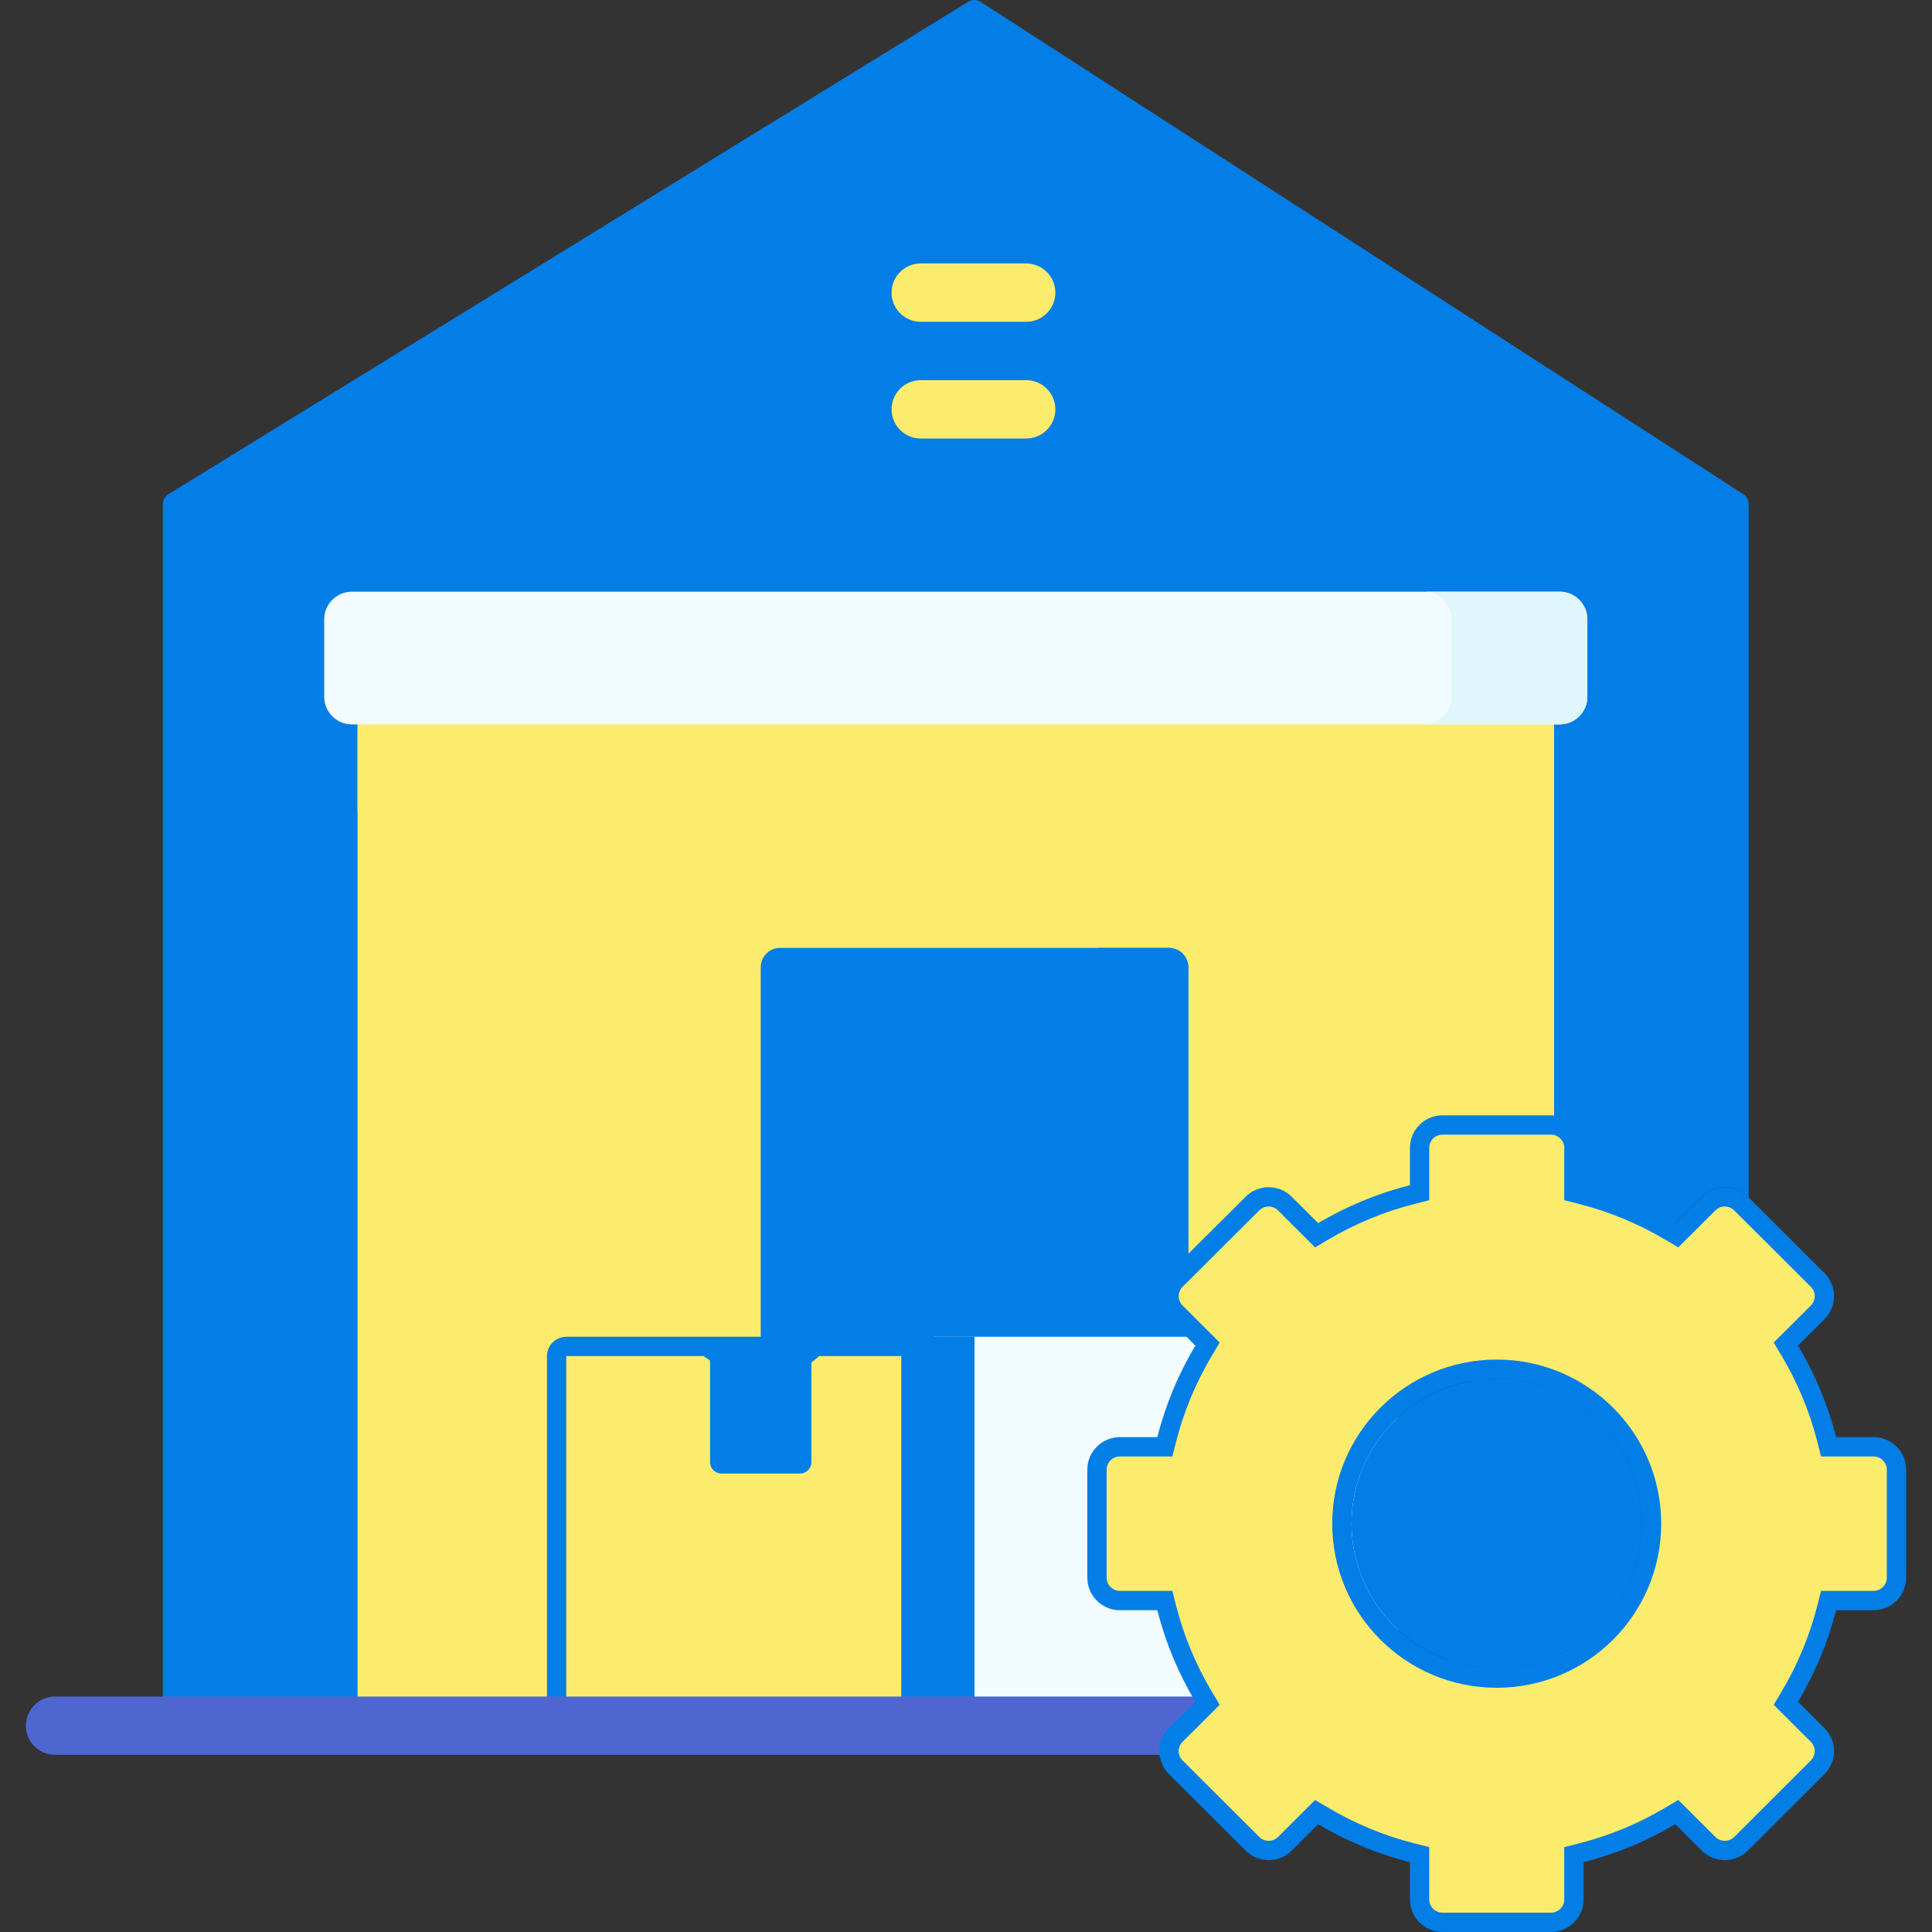
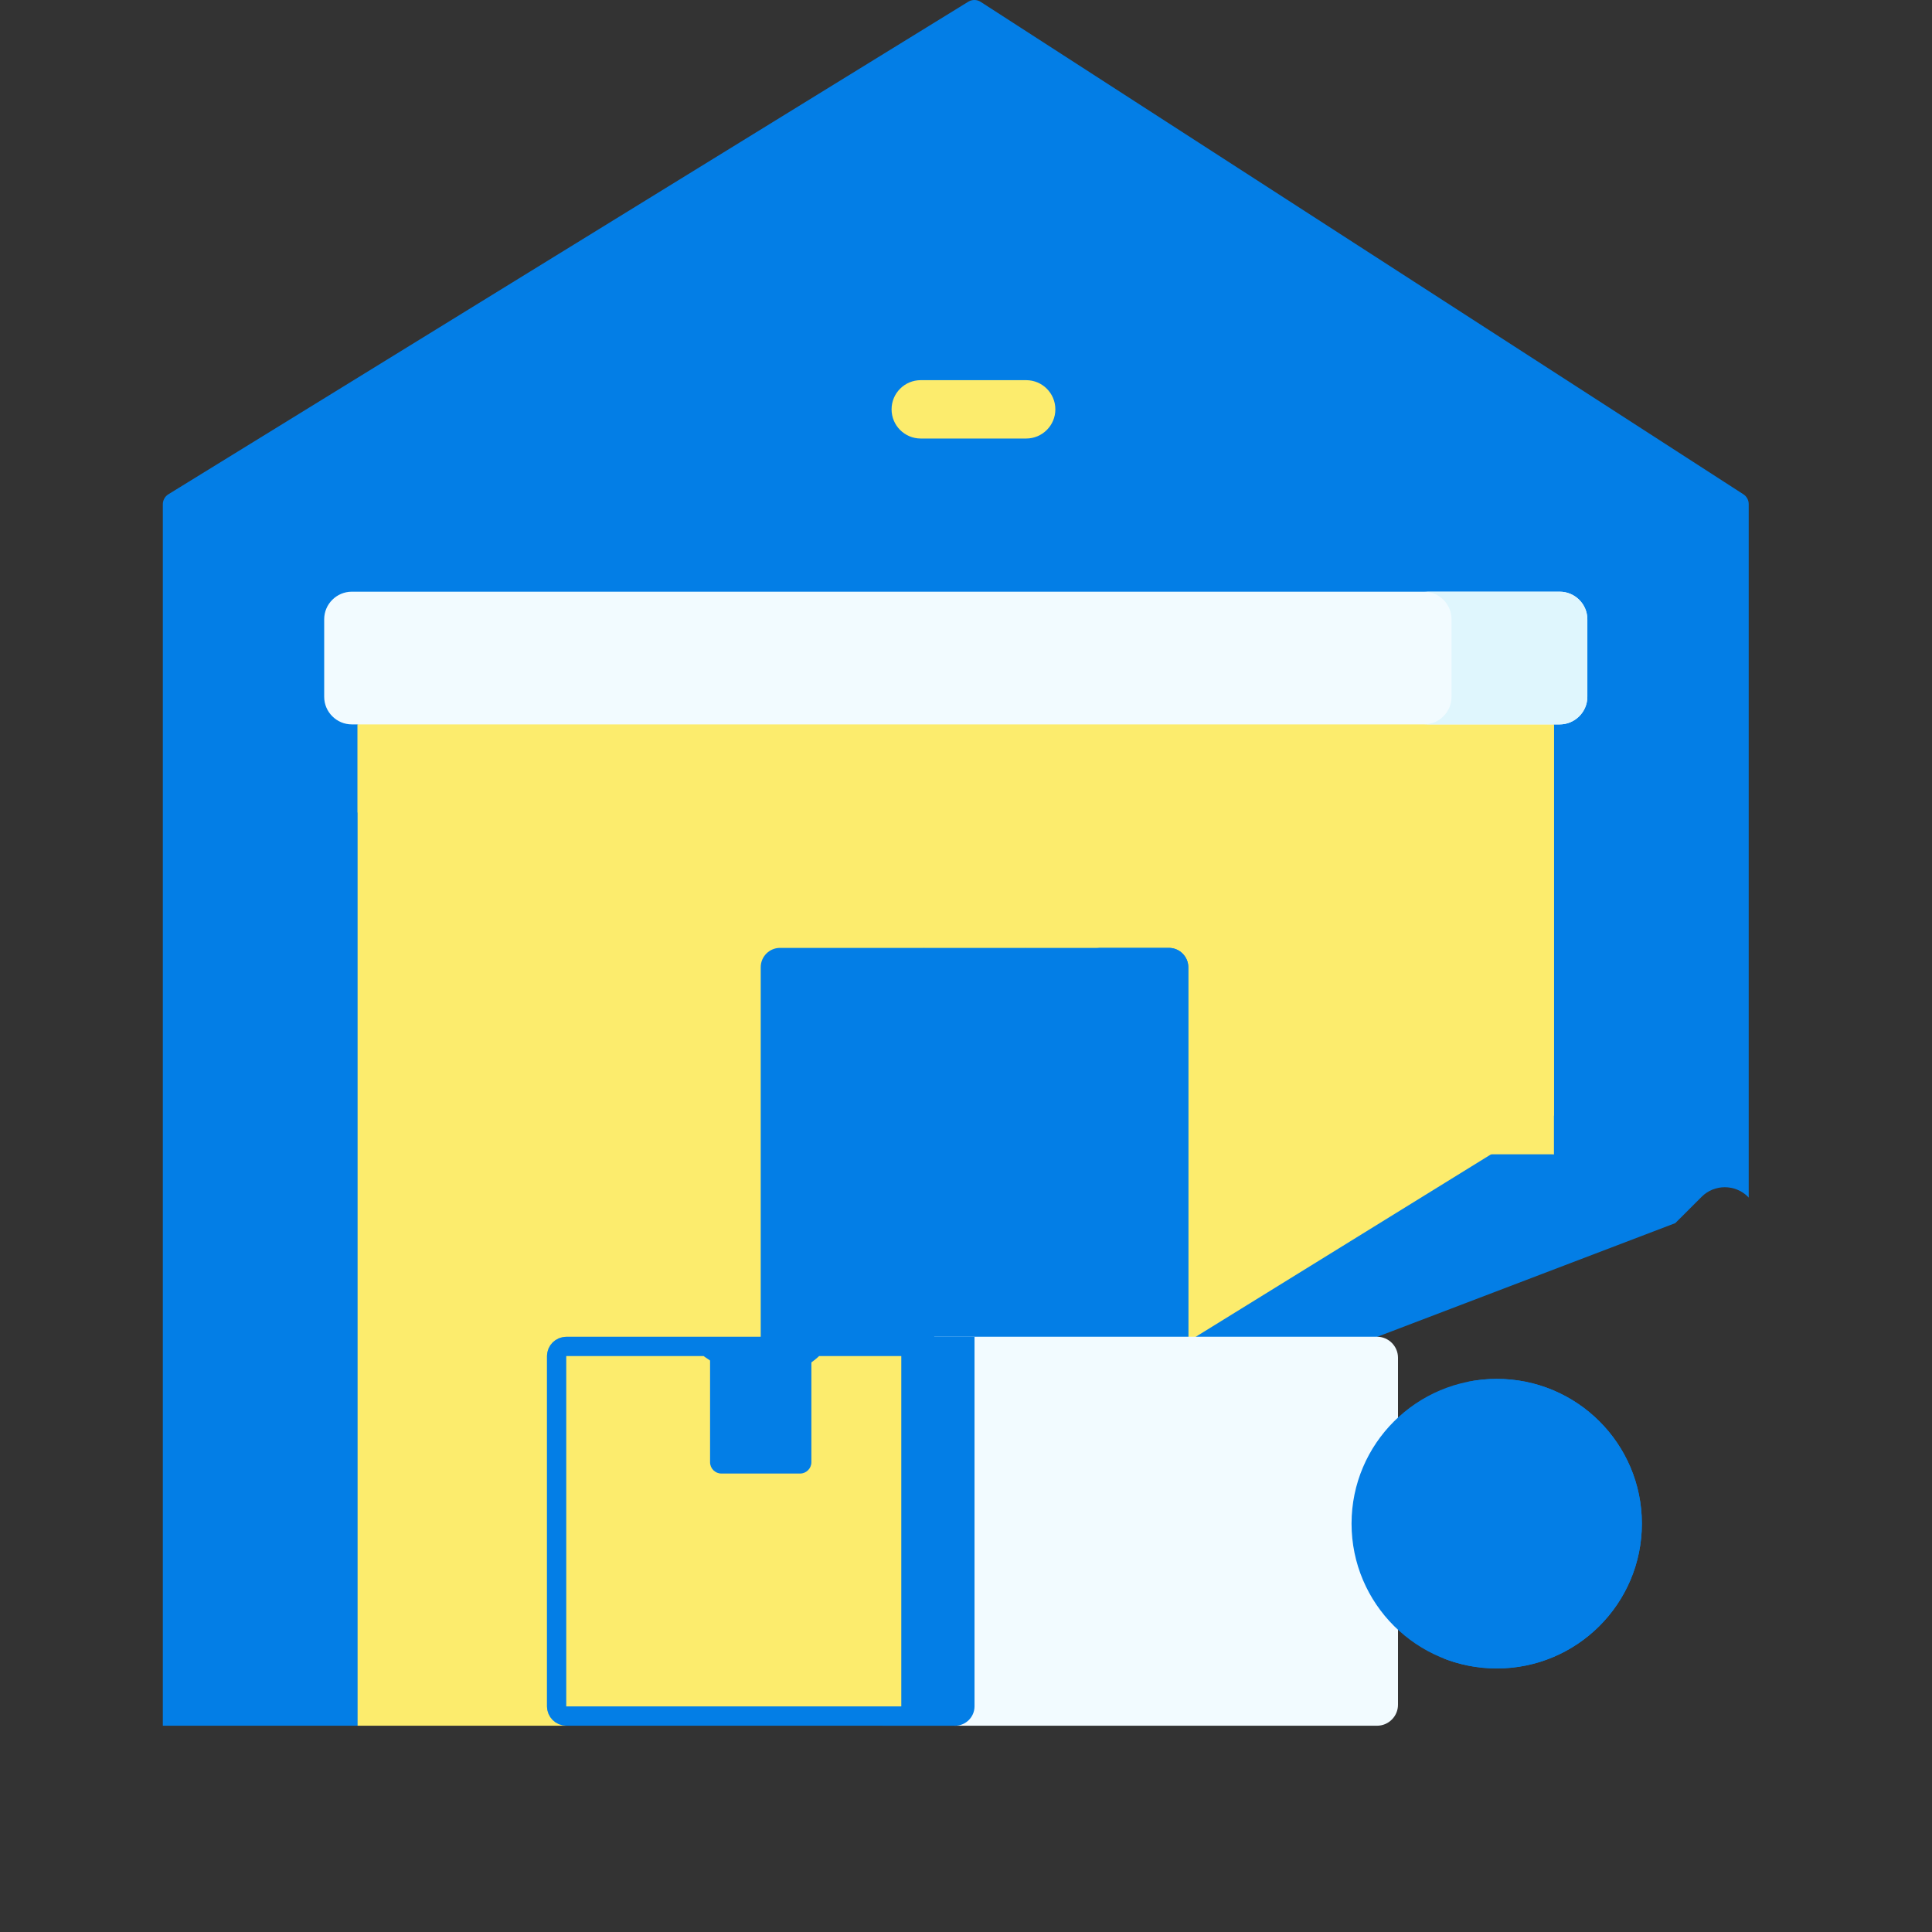
<svg xmlns="http://www.w3.org/2000/svg" width="100" height="100" viewBox="0 0 100 100" fill="none">
  <rect x="0" y="0" width="100" height="100" fill="#333333" stroke="none" />
  <path fill-rule="evenodd" clip-rule="evenodd" d="M86.712 63.309L88.086 61.938C88.738 61.288 89.809 61.288 90.467 61.938L90.513 61.99V26.09C90.513 25.885 90.409 25.694 90.236 25.583L50.761 0.097C50.565 -0.03 50.315 -0.032 50.116 0.09L8.715 25.584C8.537 25.694 8.428 25.889 8.428 26.099V89.323H18.509L86.712 63.309Z" fill="#037EE6" />
  <path fill-rule="evenodd" clip-rule="evenodd" d="M80.432 37.495L50.386 34.636L18.509 37.495V89.323H29.311L80.432 57.736V37.495Z" fill="#FCEC6D" />
  <path fill-rule="evenodd" clip-rule="evenodd" d="M60.505 71.206C61.008 70.983 61.506 70.76 61.506 70.212V50.062C61.506 49.514 61.054 49.063 60.505 49.063C56.902 49.063 54.714 49.063 53.062 49.063C51.922 50.001 50.001 50.456 47.819 49.063C46.166 49.063 43.977 49.063 40.371 49.063C39.822 49.063 39.375 49.514 39.375 50.062V70.212C39.375 70.754 39.816 71.2 40.365 71.206L50.441 75.665L60.505 71.206Z" fill="#037EE6" />
  <path fill-rule="evenodd" clip-rule="evenodd" d="M60.504 49.063H56.721C57.27 49.063 57.717 49.514 57.717 50.062V68.197C57.717 68.745 57.304 70.852 56.755 70.852L60.544 73.264C61.048 73.047 61.506 72.773 61.506 72.225V50.062C61.506 49.514 61.054 49.063 60.504 49.063Z" fill="#037EE6" />
  <path fill-rule="evenodd" clip-rule="evenodd" d="M53.062 49.063H47.819V55.557C47.819 55.881 48.081 56.143 48.404 56.143H52.476C52.8 56.143 53.062 55.881 53.062 55.557V49.063Z" fill="#037EE6" />
  <path fill-rule="evenodd" clip-rule="evenodd" d="M18.509 42.057H76.442V59.746H80.283C80.335 59.746 80.38 59.746 80.432 59.752V37.495L50.386 34.636L18.509 37.495V42.057Z" fill="#FCEC6D" />
  <path d="M49.932 69.69H49.941V88.323C49.941 88.594 49.713 88.823 49.439 88.823H29.311C29.033 88.823 28.809 88.596 28.809 88.323V70.189C28.809 69.916 29.033 69.69 29.311 69.69H29.332H29.353H29.374H29.395H29.416H29.437H29.458H29.478H29.499H29.52H29.541H29.561H29.582H29.603H29.623H29.644H29.664H29.685H29.705H29.726H29.746H29.766H29.787H29.807H29.827H29.848H29.868H29.888H29.908H29.928H29.948H29.968H29.988H30.008H30.028H30.048H30.068H30.088H30.108H30.128H30.148H30.167H30.187H30.207H30.226H30.246H30.265H30.285H30.305H30.324H30.344H30.363H30.382H30.402H30.421H30.441H30.46H30.479H30.498H30.517H30.537H30.556H30.575H30.594H30.613H30.632H30.651H30.67H30.689H30.708H30.727H30.746H30.765H30.783H30.802H30.821H30.84H30.858H30.877H30.895H30.914H30.933H30.951H30.97H30.988H31.007H31.025H31.043H31.062H31.08H31.098H31.117H31.135H31.153H31.171H31.189H31.208H31.226H31.244H31.262H31.28H31.298H31.316H31.334H31.352H31.369H31.387H31.405H31.423H31.441H31.459H31.476H31.494H31.512H31.529H31.547H31.564H31.582H31.599H31.617H31.634H31.652H31.669H31.687H31.704H31.721H31.739H31.756H31.773H31.79H31.808H31.825H31.842H31.859H31.876H31.893H31.91H31.927H31.944H31.961H31.978H31.995H32.012H32.029H32.045H32.062H32.079H32.096H32.112H32.129H32.146H32.162H32.179H32.196H32.212H32.229H32.245H32.262H32.278H32.294H32.311H32.327H32.344H32.36H32.376H32.392H32.409H32.425H32.441H32.457H32.474H32.49H32.506H32.522H32.538H32.554H32.57H32.586H32.602H32.618H32.633H32.649H32.665H32.681H32.697H32.713H32.728H32.744H32.76H32.775H32.791H32.807H32.822H32.838H32.853H32.869H32.884H32.9H32.915H32.931H32.946H32.962H32.977H32.992H33.008H33.023H33.038H33.053H33.068H33.084H33.099H33.114H33.129H33.144H33.159H33.174H33.189H33.204H33.219H33.234H33.249H33.264H33.279H33.294H33.309H33.323H33.338H33.353H33.368H33.382H33.397H33.412H33.426H33.441H33.456H33.47H33.485H33.499H33.514H33.528H33.543H33.557H33.571H33.586H33.6H33.614H33.629H33.643H33.657H33.672H33.686H33.7H33.714H33.728H33.743H33.757H33.771H33.785H33.799H33.813H33.827H33.841H33.855H33.869H33.883H33.897H33.911H33.925H33.938H33.952H33.966H33.98H33.993H34.007H34.021H34.035H34.048H34.062H34.075H34.089H34.103H34.116H34.13H34.143H34.157H34.17H34.184H34.197H34.211H34.224H34.237H34.251H34.264H34.277H34.291H34.304H34.317H34.33H34.344H34.357H34.37H34.383H34.396H34.409H34.422H34.435H34.449H34.462H34.474H34.487H34.501H34.513H34.526H34.539H34.552H34.565H34.578H34.591H34.603H34.616H34.629H34.642H34.654H34.667H34.68H34.693H34.705H34.718H34.73H34.743H34.756H34.768H34.781H34.793H34.806H34.818H34.831H34.843H34.855H34.868H34.88H34.893H34.905H34.917H34.93H34.942H34.954H34.966H34.979H34.991H35.003H35.015H35.027H35.039H35.052H35.064H35.076H35.088H35.1H35.112H35.124H35.136H35.148H35.16H35.172H35.184H35.196H35.208H35.219H35.231H35.243H35.255H35.267H35.279H35.29H35.302H35.314H35.325H35.337H35.349H35.36H35.372H35.384H35.395H35.407H35.419H35.43H35.442H35.453H35.465H35.476H35.488H35.499H35.51H35.522H35.533H35.545H35.556H35.567H35.579H35.59H35.601H35.613H35.624H35.635H35.646H35.658H35.669H35.68H35.691H35.702H35.714H35.725H35.736H35.747H35.758H35.769H35.78H35.791H35.802H35.813H35.824H35.835H35.846H35.857H35.868H35.879H35.89H35.901H35.911H35.922H35.933H35.944H35.955H35.965H35.976H35.987H35.998H36.008H36.019H36.03H36.041H36.051H36.062H36.072H36.083H36.094H36.104H36.115H36.125H36.136H36.146H36.157H36.167H36.178H36.188H36.199H36.209H36.22H36.23H36.24H36.251H36.261H36.272H36.282H36.292H36.303H36.313H36.323H36.334H36.344H36.354H36.364H36.374H36.385H36.395H36.405H36.415H36.425H36.435H36.446H36.456H36.466H36.476H36.486H36.496H36.506H36.516H36.526H36.536H36.546H36.556H36.566H36.576H36.583C37.72 70.545 38.802 70.893 39.799 70.824C40.756 70.758 41.565 70.311 42.206 69.69H42.212H42.222H42.233H42.244H42.255H42.266H42.277H42.288H42.299H42.31H42.321H42.332H42.343H42.354H42.365H42.377H42.388H42.399H42.41H42.421H42.432H42.444H42.455H42.466H42.477H42.489H42.5H42.511H42.522H42.534H42.545H42.556H42.568H42.579H42.591H42.602H42.614H42.625H42.637H42.648H42.66H42.671H42.683H42.694H42.706H42.718H42.729H42.741H42.752H42.764H42.776H42.788H42.799H42.811H42.823H42.835H42.846H42.858H42.87H42.882H42.894H42.906H42.918H42.93H42.942H42.954H42.966H42.978H42.99H43.002H43.014H43.026H43.038H43.05H43.062H43.075H43.087H43.099H43.111H43.123H43.136H43.148H43.16H43.173H43.185H43.197H43.21H43.222H43.234H43.247H43.26H43.272H43.284H43.297H43.309H43.322H43.335H43.347H43.36H43.373H43.385H43.398H43.411H43.423H43.436H43.449H43.462H43.474H43.487H43.5H43.513H43.526H43.539H43.552H43.565H43.578H43.591H43.604H43.617H43.63H43.643H43.656H43.669H43.682H43.696H43.709H43.722H43.735H43.748H43.762H43.775H43.788H43.802H43.815H43.828H43.842H43.855H43.869H43.882H43.896H43.909H43.923H43.936H43.95H43.964H43.977H43.991H44.005H44.018H44.032H44.046H44.059H44.073H44.087H44.101H44.115H44.129H44.143H44.157H44.17H44.184H44.199H44.212H44.227H44.241H44.255H44.269H44.283H44.297H44.311H44.326H44.34H44.354H44.368H44.383H44.397H44.411H44.426H44.44H44.455H44.469H44.484H44.498H44.513H44.527H44.542H44.556H44.571H44.586H44.6H44.615H44.63H44.645H44.66H44.674H44.689H44.704H44.719H44.734H44.749H44.764H44.779H44.794H44.809H44.824H44.839H44.854H44.869H44.884H44.9H44.915H44.93H44.945H44.961H44.976H44.991H45.007H45.022H45.038H45.053H45.069H45.084H45.1H45.115H45.131H45.146H45.162H45.178H45.193H45.209H45.225H45.241H45.257H45.272H45.288H45.304H45.32H45.336H45.352H45.368H45.384H45.4H45.416H45.432H45.448H45.465H45.481H45.497H45.513H45.529H45.546H45.562H45.578H45.595H45.611H45.628H45.644H45.661H45.677H45.694H45.711H45.727H45.744H45.76H45.777H45.794H45.811H45.827H45.844H45.861H45.878H45.895H45.912H45.929H45.946H45.963H45.98H45.997H46.014H46.031H46.048H46.066H46.083H46.1H46.117H46.135H46.152H46.169H46.187H46.204H46.222H46.239H46.257H46.274H46.292H46.31H46.327H46.345H46.363H46.38H46.398H46.416H46.434H46.452H46.47H46.488H46.505H46.523H46.541H46.56H46.578H46.596H46.614H46.632H46.65H46.669H46.687H46.705H46.724H46.742H46.76H46.779H46.797H46.816H46.834H46.853H46.871H46.89H46.909H46.927H46.946H46.965H46.984H47.002H47.021H47.04H47.059H47.078H47.097H47.116H47.135H47.154H47.173H47.192H47.212H47.231H47.25H47.269H47.289H47.308H47.327H47.347H47.366H47.386H47.405H47.425H47.444H47.464H47.483H47.503H47.523H47.543H47.562H47.582H47.602H47.622H47.642H47.662H47.682H47.702H47.722H47.742H47.762H47.782H47.802H47.823H47.843H47.863H47.883H47.904H47.924H47.945H47.965H47.986H48.006H48.027H48.047H48.068H48.089H48.109H48.13H48.151H48.172H48.193H48.214H48.234H48.255H48.276H48.297H48.319H48.34H48.361H48.382H48.403H48.424H48.446H48.467H48.488H48.51H48.531H48.553H48.574H48.596H48.617H48.639H48.66H48.682H48.704H48.725H48.747H48.769H48.791H48.813H48.835H48.857H48.879H48.901H48.923H48.945H48.967H48.989H49.012H49.034H49.056H49.079H49.101H49.123H49.146H49.168H49.191H49.214H49.236H49.259H49.281H49.304H49.327H49.35H49.373H49.395H49.418H49.441H49.464H49.487H49.51H49.533H49.557H49.58H49.603H49.626H49.65H49.673H49.696H49.72H49.743H49.767H49.79H49.814H49.837H49.861H49.885H49.908H49.932Z" fill="#FCEC6D" stroke="#037EE6" />
  <path fill-rule="evenodd" clip-rule="evenodd" d="M48.357 69.19V88.238C48.357 88.832 48.843 89.323 49.439 89.323H71.278C71.874 89.323 72.36 88.832 72.36 88.238V70.275C72.36 69.681 71.874 69.19 71.278 69.19H59.274H48.357Z" fill="#F2FBFF" />
  <path d="M53.114 22.698H47.658C46.824 22.698 46.148 22.022 46.148 21.188C46.148 20.353 46.824 19.677 47.658 19.677H53.114C53.948 19.677 54.625 20.353 54.625 21.188C54.625 22.022 53.948 22.698 53.114 22.698Z" fill="#FCEC6D" />
-   <path d="M53.114 16.657H47.658C46.824 16.657 46.148 15.981 46.148 15.146C46.148 14.312 46.824 13.636 47.658 13.636H53.114C53.948 13.636 54.625 14.312 54.625 15.146C54.625 15.981 53.948 16.657 53.114 16.657Z" fill="#FCEC6D" />
  <path fill-rule="evenodd" clip-rule="evenodd" d="M40.365 69.19H36.753V75.684C36.753 76.008 37.015 76.27 37.339 76.27H41.411C41.734 76.27 41.997 76.008 41.997 75.684V69.19H40.371H40.365Z" fill="#037EE6" />
  <path fill-rule="evenodd" clip-rule="evenodd" d="M50.441 88.323V69.19H46.651V88.323C46.651 88.871 46.204 89.323 45.655 89.323H49.439C49.988 89.323 50.441 88.871 50.441 88.323Z" fill="#037EE6" />
  <path fill-rule="evenodd" clip-rule="evenodd" d="M80.729 30.626H18.211C17.427 30.626 16.78 31.265 16.78 32.053V36.067C16.78 36.855 17.427 37.495 18.211 37.495H18.509H80.432H80.729C81.514 37.495 82.161 36.855 82.161 36.067V32.053C82.161 31.265 81.514 30.626 80.729 30.626Z" fill="#F2FBFF" />
  <path fill-rule="evenodd" clip-rule="evenodd" d="M73.7 30.626C74.49 30.626 75.131 31.265 75.131 32.053V36.067C75.131 36.855 74.49 37.495 73.7 37.495H80.432H80.73C81.514 37.495 82.161 36.855 82.161 36.067V32.053C82.161 31.265 81.514 30.626 80.73 30.626H73.7Z" fill="#DFF6FD" />
-   <path d="M66.41 90.833H2.852C2.018 90.833 1.341 90.157 1.341 89.323C1.341 88.488 2.018 87.812 2.852 87.812H66.41C67.244 87.812 67.921 88.488 67.921 89.323C67.921 90.157 67.244 90.833 66.41 90.833Z" fill="#4F66D0" />
-   <path d="M86.456 63.739L86.79 63.937L87.065 63.663L88.439 62.292L88.439 62.292C88.895 61.837 89.65 61.835 90.115 62.293C90.115 62.294 90.115 62.294 90.115 62.294L94.085 66.254C94.085 66.254 94.086 66.254 94.086 66.254C94.545 66.717 94.542 67.468 94.087 67.922C94.087 67.922 94.087 67.922 94.087 67.922L92.713 69.293L92.436 69.568L92.637 69.903C93.482 71.318 94.133 72.867 94.551 74.509L94.646 74.886H95.035H96.976C97.629 74.886 98.159 75.418 98.159 76.059V81.666C98.159 82.314 97.628 82.844 96.976 82.844H95.035H94.646L94.551 83.221C94.133 84.863 93.483 86.406 92.636 87.828L92.437 88.162L92.713 88.438L94.087 89.808L94.087 89.808C94.543 90.263 94.543 91.014 94.087 91.469L94.086 91.47L90.115 95.436C90.115 95.436 90.115 95.437 90.115 95.437C89.65 95.895 88.895 95.893 88.439 95.438L88.439 95.438L87.065 94.067L86.79 93.793L86.456 93.992C85.037 94.835 83.484 95.485 81.843 95.901L81.466 95.997V96.386V98.321C81.466 98.963 80.93 99.5 80.283 99.5H74.661C74.01 99.5 73.478 98.964 73.478 98.321V96.386V95.996L73.101 95.901C71.454 95.485 69.907 94.836 68.482 93.991L68.148 93.794L67.874 94.067L66.5 95.438C66.043 95.894 65.288 95.894 64.831 95.438L64.831 95.438L60.852 91.469L60.852 91.469C60.395 91.014 60.395 90.264 60.852 89.808C60.852 89.808 60.852 89.808 60.852 89.808L62.226 88.438L62.502 88.162L62.302 87.827C61.456 86.412 60.805 84.864 60.388 83.221L60.292 82.844H59.903H57.963C57.315 82.844 56.78 82.312 56.78 81.666V76.059C56.78 75.419 57.314 74.886 57.963 74.886H59.903H60.292L60.388 74.509C60.805 72.867 61.456 71.318 62.302 69.903L62.502 69.568L62.226 69.293L60.852 67.922L60.852 67.922C60.397 67.468 60.394 66.717 60.853 66.254C60.853 66.254 60.853 66.254 60.854 66.254L64.83 62.293L64.831 62.292C65.288 61.836 66.043 61.836 66.5 62.292L66.5 62.292L67.874 63.663L68.148 63.937L68.482 63.739C69.907 62.895 71.46 62.245 73.101 61.829L73.478 61.734V61.344V59.409C73.478 58.761 74.009 58.23 74.661 58.23H80.283C80.93 58.23 81.466 58.767 81.466 59.409V61.344V61.734L81.843 61.829C83.485 62.245 85.037 62.895 86.456 63.739ZM69.456 78.862C69.456 83.279 73.047 86.859 77.472 86.859C81.898 86.859 85.483 83.279 85.483 78.862C85.483 74.451 81.898 70.871 77.472 70.871C73.047 70.871 69.456 74.451 69.456 78.862Z" fill="#FCEC6D" stroke="#037EE6" />
  <path fill-rule="evenodd" clip-rule="evenodd" d="M69.956 78.862C69.956 83.002 73.322 86.359 77.472 86.359C81.623 86.359 84.983 83.002 84.983 78.862C84.983 74.728 81.623 71.371 77.472 71.371C73.322 71.371 69.956 74.728 69.956 78.862Z" fill="#037EE6" />
  <path fill-rule="evenodd" clip-rule="evenodd" d="M80.735 78.485C80.735 82.117 78.142 85.149 74.701 85.834C75.56 86.171 76.493 86.359 77.472 86.359C81.623 86.359 84.983 83.002 84.983 78.862C84.983 74.728 81.623 71.371 77.472 71.371C76.963 71.371 76.47 71.422 75.99 71.519C78.766 72.616 80.735 75.322 80.735 78.485Z" fill="#037EE6" />
</svg>